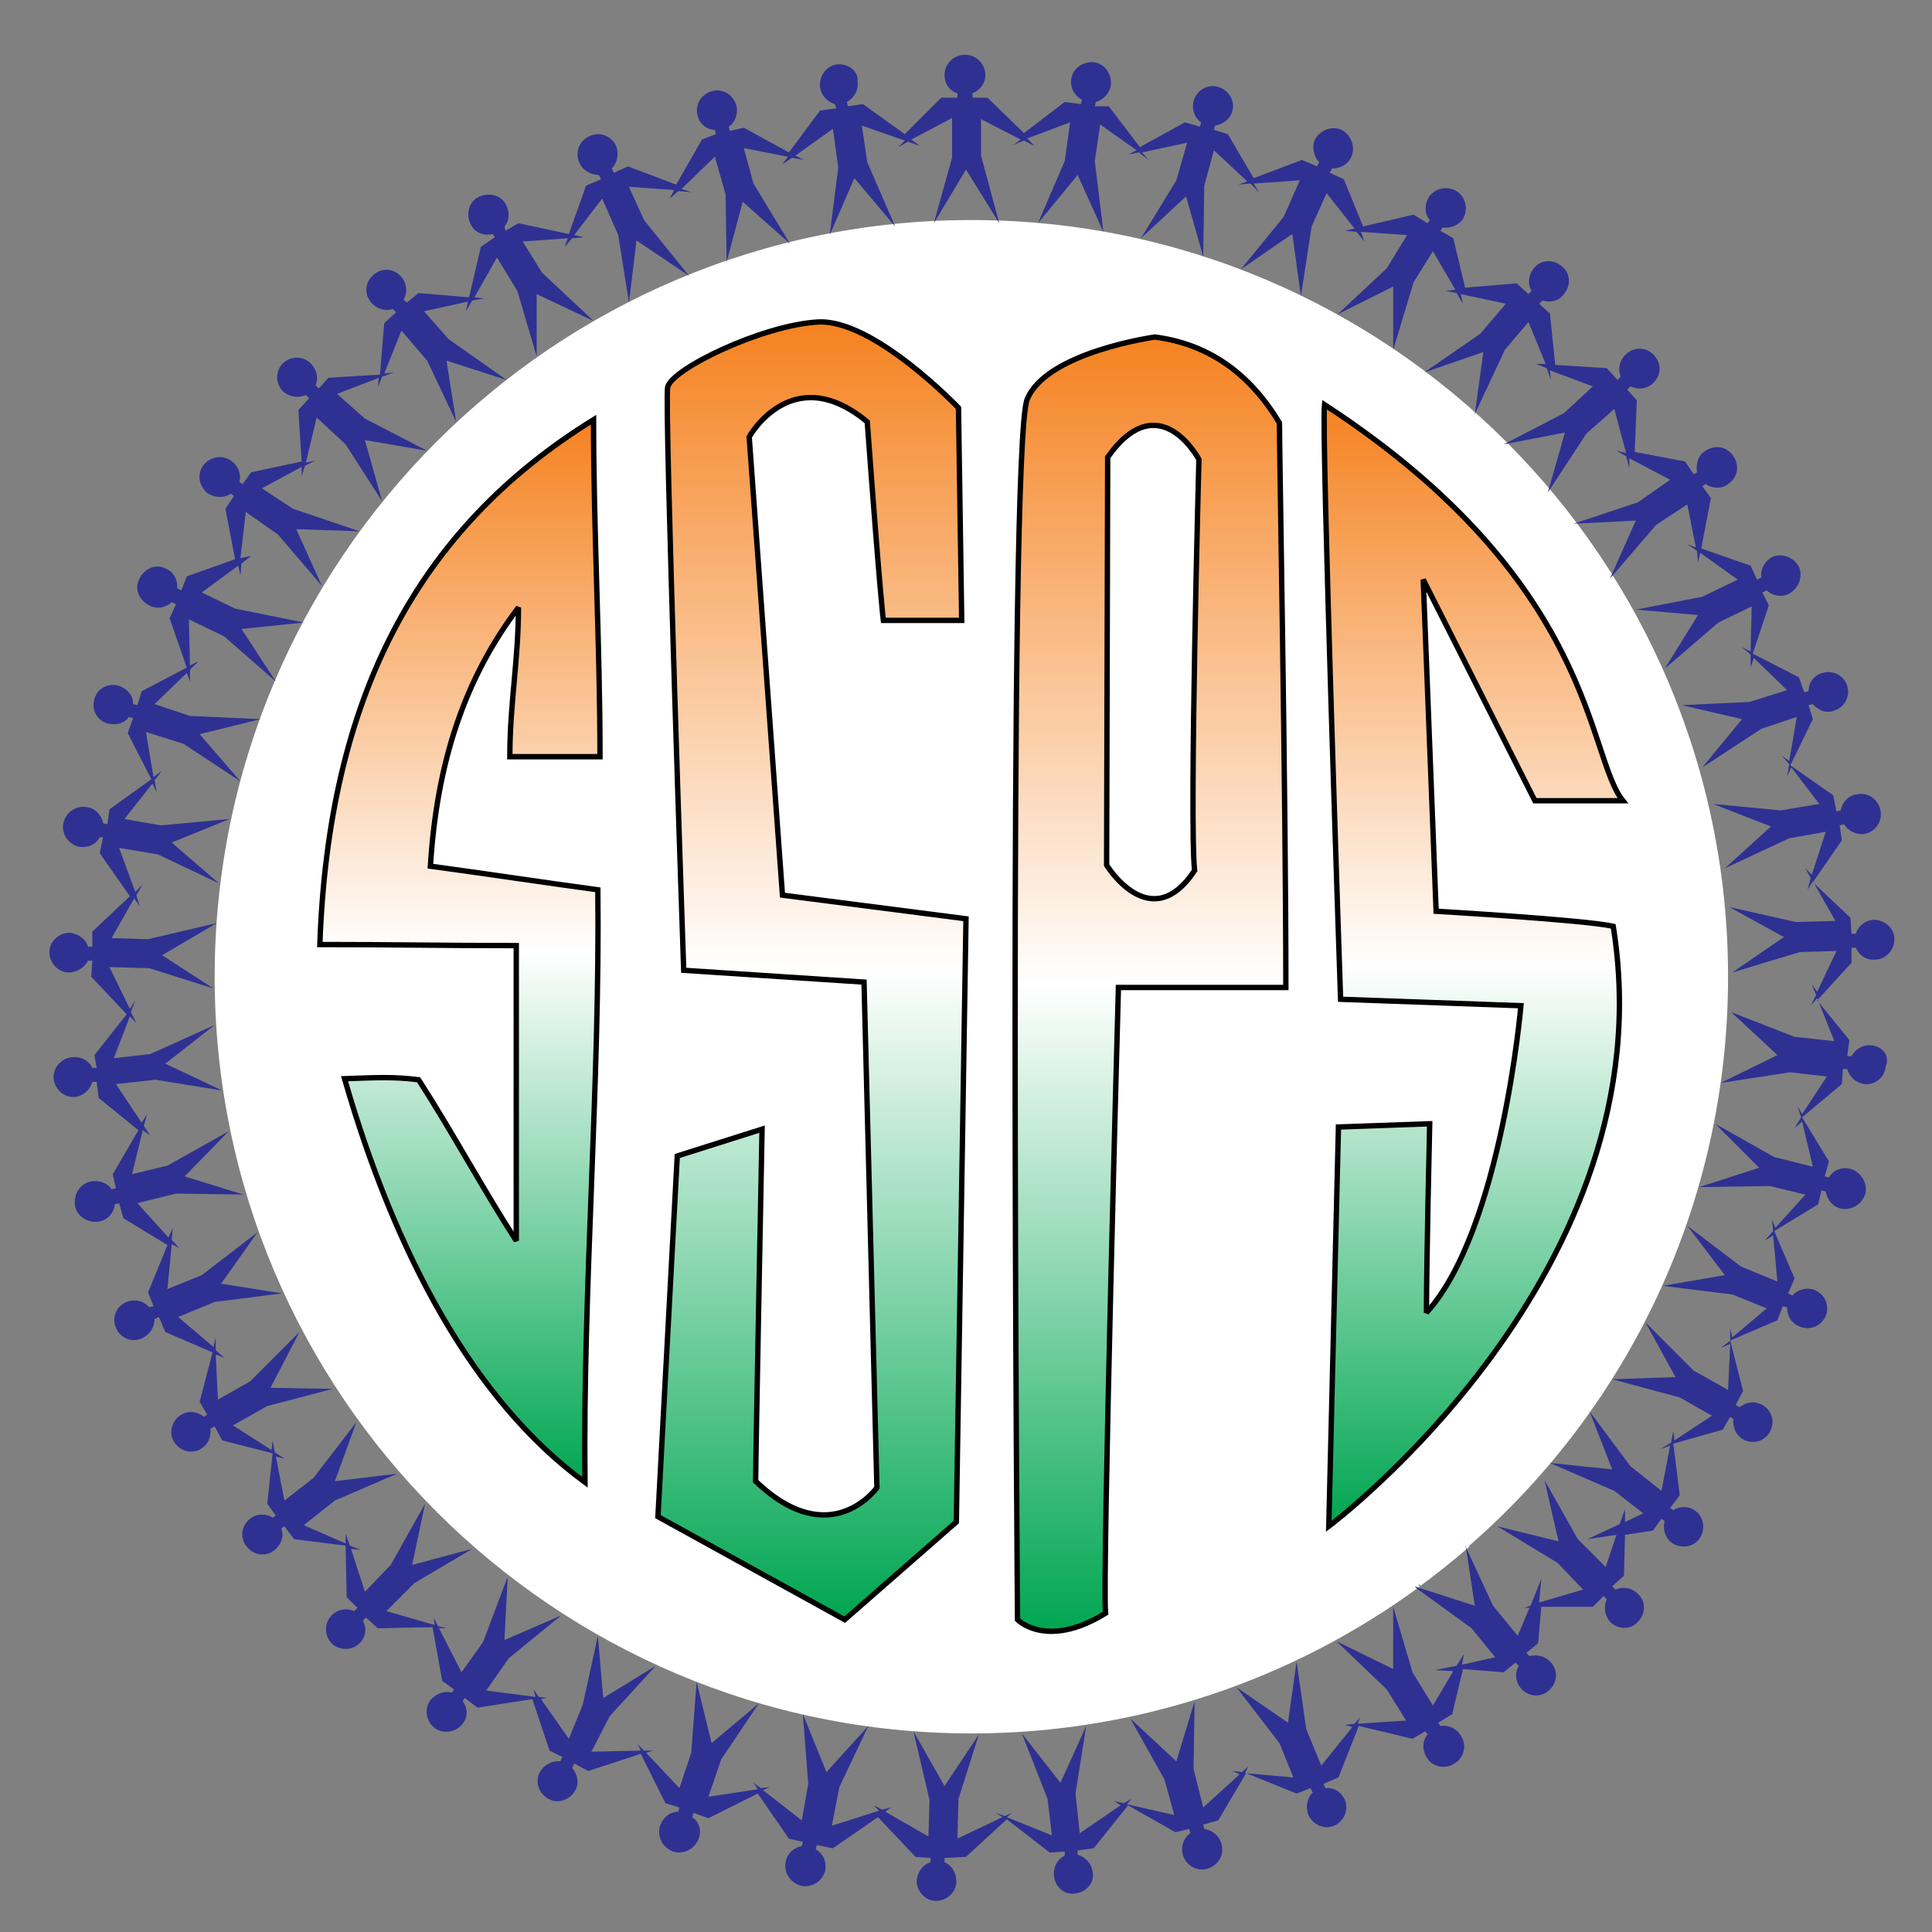
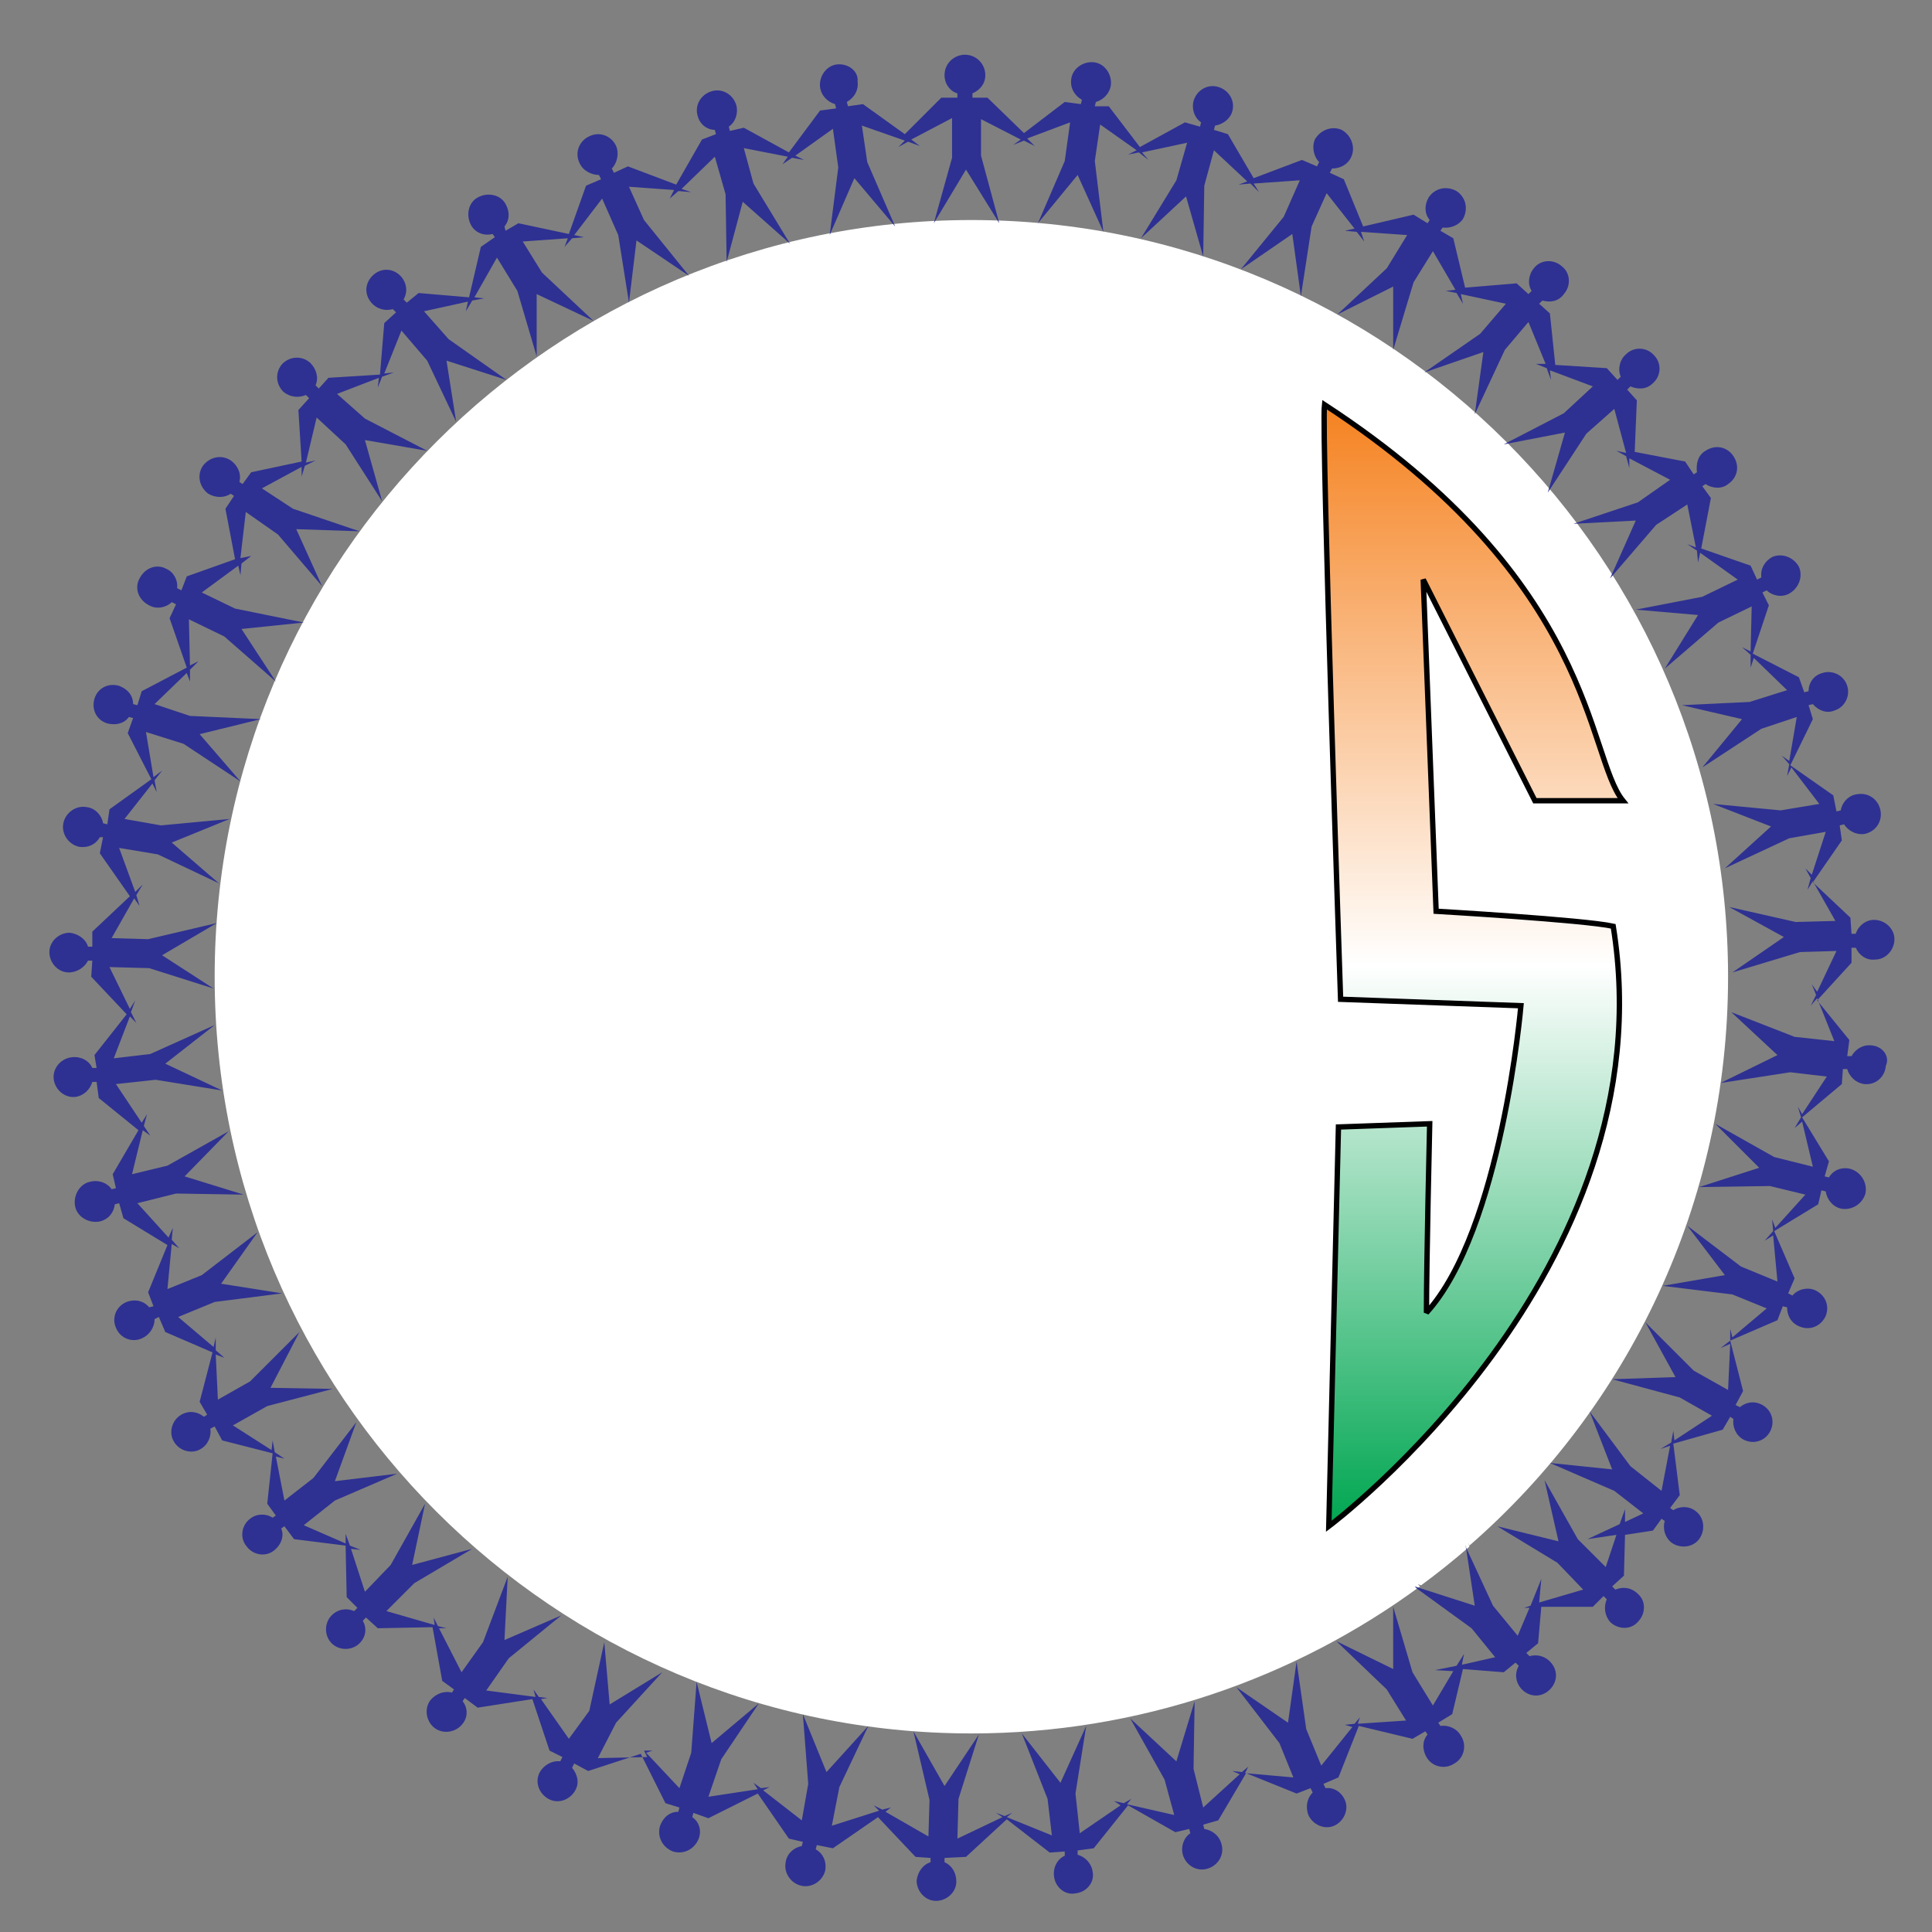
<svg xmlns="http://www.w3.org/2000/svg" version="1.1" id="Layer_1" x="0px" y="0px" viewBox="0 0 180 180" style="enable-background:new 0 0 180 180;" xml:space="preserve">
  <rect x="0" y="0" width="180" height="180" fill="#808080" stroke="none" />
  <style type="text/css">
	.st0{fill:none;}
	.st1{fill:#FFFFFF;}
	.st2{fill:#2E3192;}
	.st3{fill-rule:evenodd;clip-rule:evenodd;fill:url(#SVGID_1_);stroke:#000000;stroke-width:0.5;stroke-miterlimit:2.613;}
	.st4{fill-rule:evenodd;clip-rule:evenodd;fill:url(#SVGID_2_);stroke:#000000;stroke-width:0.5;stroke-miterlimit:2.613;}
	.st5{fill-rule:evenodd;clip-rule:evenodd;fill:url(#SVGID_3_);stroke:#000000;stroke-width:0.5;stroke-miterlimit:2.613;}
	.st6{fill-rule:evenodd;clip-rule:evenodd;fill:url(#SVGID_4_);stroke:#000000;stroke-width:0.5;stroke-miterlimit:2.613;}
</style>
  <g>
-     <path class="st0" d="M137.7,149.4l-0.8-5.3c-1.4,1.3-2.9,2.5-4.5,3.6L137.7,149.4z" />
-     <path class="st0" d="M170.5,97.5l-1.6-4l-0.6,0.7l0.5-1l-0.4-1l0.5,0.7l1.8-3.8l-3.4,0.1l-6.3,1.9l4.8-3.3l-5.1-2.8l6.2,1.4   l3.7-0.1l-2.1-3.7l-0.5,0.8l0.3-1.1l-0.5-0.9l0.6,0.6l1.3-4l-3.4,0.6l-6,2.8l4.3-3.9l-5.4-2.1l6.3,0.6l3.6-0.6l-2.6-3.4l-0.4,0.8   l0.2-1.1l-0.7-0.8l0.7,0.5l0.7-4.1l-3.3,1.1l-5.5,3.6l3.7-4.5l-5.6-1.3l6.3-0.3l3.5-1.1l-3.1-3l-0.3,0.9l0-1.2l-0.8-0.7l0.8,0.4   l0.1-4.2l-3.1,1.5l-5,4.3l3.1-5l-5.8-0.5l6.2-1.2l3.3-1.6l-3.5-2.5l-0.2,0.9l-0.1-1.1l-0.9-0.6L158,51l-0.5-4.2l-2.9,1.9l-4.3,5   l2.4-5.4l-5.8,0.3l6-2l3-2.1l-3.8-2l0,0.9l-0.3-1.1l-0.9-0.5l0.9,0.2l-1.1-4.1l-2.6,2.3l-3.6,5.5l1.6-5.6l-5.7,1.1l5.6-2.9l2.7-2.5   l-4-1.5l0.1,0.9l-0.4-1.1l-1-0.4l0.9,0l-1.6-3.9l-2.2,2.6l-2.8,6l0.8-5.8l-5.5,1.9l5.2-3.6l2.4-2.8l-4.2-0.9l0.2,0.9l-0.6-1l-1-0.2   l0.9-0.1l-2.1-3.6l-1.8,2.9l-1.9,6.3l0-5.9l-5.2,2.6l4.6-4.3l1.9-3.1l-4.3-0.3l0.3,0.9l-0.7-0.9l-1.1-0.1l0.9-0.2l-2.6-3.3   l-1.4,3.1l-1,6.5l-0.8-5.8l-4.8,3.3l4-4.9l1.5-3.4l-4.3,0.3l0.5,0.8l-0.8-0.8l-1.1,0.1l0.8-0.3l-3.1-2.9l-0.9,3.3l-0.1,6.6   l-1.6-5.6l-4.2,3.9l3.3-5.4l1-3.5l-4.2,0.9l0.6,0.7l-0.9-0.7l-1,0.2l0.8-0.4l-3.4-2.4L102,15l0.8,6.5l-2.4-5.3l-3.7,4.5l2.5-5.8   l0.5-3.6l-4,1.5l0.7,0.7l-1-0.5l-1,0.4l0.7-0.5l-3.7-1.9v3.4l1.7,6.3l-3.1-5l-3,5l1.7-6.1v-3.7l-3.8,2l0.8,0.6l-1.1-0.4l-0.9,0.5   l0.6-0.6l-4-1.4l0.5,3.4l2.6,6l-3.8-4.5l-2.3,5.3l0.8-6.3l-0.5-3.6l-3.5,2.5l0.8,0.4l-1.1-0.2l-0.9,0.6l0.5-0.7l-4.1-0.8l0.9,3.3   l3.4,5.6l-4.4-3.9l-1.5,5.6l-0.1-6.3l-1-3.5l-3.1,3l0.9,0.3l-1.2-0.1l-0.8,0.7l0.4-0.8l-4.2-0.3l1.4,3.1l4.1,5.1l-4.9-3.3l-0.7,5.8   l-1-6.3l-1.5-3.4l-2.6,3.4l0.9,0.2l-1.1,0.1L52.6,23l0.3-0.8l-4.2,0.3l1.8,2.9l4.8,4.5L50,27.4l0.1,5.8l-1.8-6.1L46.3,24l-2.1,3.7   l0.9,0.1L44,28l-0.5,0.9l0.2-0.9L39.5,29l2.2,2.6l5.4,3.8l-5.6-1.8l0.9,5.7l-2.7-5.7l-2.4-2.8l-1.6,4l0.9-0.1l-1.1,0.4l-0.4,1   l0.1-0.9l-3.9,1.5L34,39l5.9,3L34,41l1.7,5.5l-3.4-5.3l-2.7-2.5l-1,4.2l0.9-0.2l-1,0.5l-0.3,1l0-0.9l-3.7,2l2.9,1.9l6.2,2.1   l-5.9-0.2l2.4,5.3l-4.1-4.8l-3-2.1L22.4,52l0.9-0.3l-0.9,0.7l-0.1,1.1l-0.2-0.9l-3.4,2.5l3.1,1.5l6.4,1.3l-5.8,0.6l3.2,4.9   l-4.8-4.2l-3.3-1.6l0.1,4.3l0.8-0.4l-0.8,0.8l0,1.1l-0.3-0.8l-3,2.9l3.3,1.1l6.6,0.3l-5.7,1.4l3.8,4.4l-5.3-3.5l-3.5-1.1l0.7,4.2   l0.8-0.6l-0.7,0.9l0.2,1.1l-0.4-0.8l-2.6,3.3l3.4,0.6l6.5-0.6l-5.4,2.2l4.4,3.8l-5.7-2.7L11.1,79l1.3,4.1l0.7-0.7l-0.6,1l0.3,1   l-0.5-0.7l-2.1,3.7l3.4,0.1l6.4-1.5l-5.1,3l4.9,3.2l-6-1.9l-3.7-0.1l1.9,3.9l0.6-0.7l-0.4,1.1l0.5,1l-0.6-0.6l-1.5,3.9l3.4-0.4   l6.1-2.4l-4.6,3.6l5.3,2.5l-6.2-1l-3.7,0.4l2.4,3.6l0.5-0.8l-0.3,1.1l0.6,0.9l-0.7-0.5l-1,4.1l3.3-0.8l5.7-3.2l-4.1,4.2l5.5,1.7   l-6.3-0.1l-3.6,0.9l2.9,3.2l0.4-0.9l-0.1,1.1l0.7,0.8l-0.7-0.4l-0.4,4.2L19,119l5.2-4l-3.4,4.8l5.7,0.9l-6.3,0.8l-3.4,1.4l3.3,2.8   l0.2-0.9l0,1.2l0.8,0.7l-0.8-0.3l0.2,4.2l3-1.7l4.6-4.6l-2.7,5.2l5.8,0.1l-6.1,1.6l-3.2,1.8l3.6,2.3l0.1-0.9l0.2,1.1l0.9,0.6   l-0.8-0.2l0.8,4.1l2.7-2.1l4-5.2l-2,5.5l5.8-0.7l-5.8,2.5l-2.9,2.3l3.9,1.7l0-0.9l0.4,1.1l1,0.4l-0.9-0.1l1.3,4l2.4-2.5l3.2-5.7   l-1.2,5.7l5.6-1.5l-5.4,3.2l-2.6,2.6l4.5,1.3l-0.1-0.7l0.4,0.8l0.8,0.2l-0.7,0l2.1,4.1l2-2.8l2.3-6.1l-0.3,5.9l5.3-2.3l-4.9,4   l-2.1,3l4.6,0.6l-0.2-0.7l0.5,0.7l0.8,0.1l-0.6,0.1L53,162l1.6-3.1l1.4-6.4l0.5,5.8l4.9-3l-4.3,4.7l-1.7,3.3l4.6-0.1l-0.3-0.6   l0.6,0.6l0.8,0l-0.6,0.2l3.1,3.3l1.1-3.3l0.5-6.6l1.4,5.7l4.4-3.7l-3.5,5.2l-1.2,3.5l4.6-0.7l-0.4-0.6l0.7,0.5l0.8-0.1l-0.6,0.3   l3.6,2.8l0.6-3.4l-0.5-6.5l2.2,5.4l3.9-4.3l-2.7,5.7l-0.7,3.6l4.4-1.4l-0.5-0.5l0.8,0.4l0.8-0.2l-0.5,0.4l4,2.3l0.1-3.4l-1.5-6.4   l2.9,5.1l3.2-4.8l-1.9,6l-0.1,3.7l4.2-2l-0.6-0.4l0.8,0.3l0.7-0.3l-0.5,0.4l4.2,1.7l-0.4-3.4l-2.4-6.1l3.6,4.6l2.4-5.3l-1,6.3   l0.4,3.7l3.8-2.6l-0.6-0.4l0.9,0.2l0.7-0.4l-0.4,0.5l4.4,1l-0.9-3.3l-3.2-5.7l4.3,4l1.7-5.6l-0.1,6.3l0.9,3.6l3.4-3.1l-0.7-0.3   l0.9,0.1l0.6-0.5l-0.3,0.6l4.5,0.4l-1.3-3.2l-4-5.2l4.8,3.3l0.8-5.7l0.9,6.3l1.4,3.4l2.9-3.6l-0.7-0.2l0.9-0.1l0.5-0.6l-0.2,0.6   l4.5-0.3l-1.8-2.9l-4.7-4.5l5.3,2.6l0-5.8l1.8,6.1l1.9,3.1l1.9-3.2l-1.7-0.1l2-0.4l0.7-1.1l-0.2,1l3.1-0.7l-2.2-2.7l-5.1-3.7   c-11.7,8.6-26.1,13.7-41.8,13.7C51.6,161.5,20,129.9,20,91c0-38.9,31.6-70.5,70.5-70.5c38.9,0,70.5,31.6,70.5,70.5   c0,21.1-9.3,40.1-24,53l2.5,5.4l2.3,2.8l1.1-2.6l-0.5,0l0.6-0.2l1-2.5l-0.2,2.2l4.1-1.2l-2.4-2.5l-5.6-3.4l5.7,1.4l-1.3-5.7   l3.1,5.5l2.6,2.6l1-3l-2.7,0.4l3-1.4l0.5-1.4l0,1.2l1.7-0.8l-2.7-2.1l-6-2.6l5.8,0.6l-2.1-5.4l3.8,5.1l2.9,2.3l0.8-4.2l-0.9,0.3   l1-0.6l0.2-1.1l0.1,0.9l3.5-2.3l-3-1.7l-6.3-1.7l5.9-0.2l-2.8-5.1l4.5,4.5l3.2,1.8l0.2-4.3l-0.9,0.4l0.9-0.7l0-1.1l0.2,0.8l3.2-2.7   l-3.2-1.3l-6.5-0.8l5.8-1l-3.5-4.6l5,3.8l3.4,1.4l-0.4-4.3l-0.8,0.5l0.8-0.9l-0.1-1.1l0.3,0.8l2.8-3.1l-3.3-0.8l-6.6,0.1l5.6-1.8   l-4.1-4.1l5.5,3.1l3.6,0.9l-1-4.2l-0.7,0.6l0.6-1l-0.3-1l0.4,0.7l2.3-3.5l-3.4-0.4l-6.5,1l5.3-2.6l-4.6-3.5l5.9,2.3L170.5,97.5z" />
    <path class="st1" d="M161,91c0-38.9-31.6-70.5-70.5-70.5C51.6,20.5,20,52.1,20,91c0,38.9,31.6,70.5,70.5,70.5   c15.6,0,30.1-5.1,41.8-13.7l-0.2-0.2l0.3,0.1c1.5-1.1,3-2.3,4.5-3.6l-0.1-0.4l0.1,0.3C151.7,131.1,161,112.1,161,91z" />
-     <path class="st2" d="M174.4,97.4c-0.8-0.1-1.5,0.3-1.9,1l-0.4,0l0.2-1.5l-3-3.7l3.2-3.5l0-1.4l0.4,0c0.3,0.7,1,1.2,1.8,1.1   c1,0,1.8-0.9,1.8-1.9c0-1-0.9-1.8-1.9-1.8c-0.8,0-1.5,0.6-1.7,1.3l-0.4,0l-0.1-1.5l-3.5-3.3l2.7-3.9l-0.2-1.4l0.4-0.1   c0.4,0.6,1.1,1,1.9,0.9c1-0.2,1.7-1.1,1.5-2.2c-0.2-1-1.1-1.7-2.2-1.5c-0.8,0.1-1.4,0.8-1.5,1.5l-0.4,0.1l-0.3-1.5l-4-2.8l2.1-4.3   l-0.4-1.3l0.4-0.1c0.5,0.6,1.3,0.9,2,0.6c1-0.3,1.5-1.4,1.2-2.3c-0.3-1-1.4-1.5-2.3-1.2c-0.8,0.2-1.3,0.9-1.3,1.7l-0.4,0.1   l-0.5-1.4l-4.3-2.2l1.5-4.5l-0.6-1.2l0.4-0.2c0.5,0.5,1.4,0.7,2.1,0.3c0.9-0.5,1.3-1.6,0.9-2.5c-0.5-0.9-1.6-1.3-2.5-0.9   c-0.7,0.4-1.1,1.1-1,1.9l-0.4,0.2l-0.6-1.3l-4.6-1.6l0.9-4.7l-0.8-1.1l0.3-0.2c0.6,0.4,1.5,0.5,2.1,0c0.9-0.6,1.1-1.7,0.5-2.6   c-0.6-0.9-1.7-1.1-2.6-0.5c-0.7,0.4-0.9,1.2-0.8,2l-0.3,0.2l-0.8-1.2l-4.7-0.9l0.2-4.8l-0.9-1l0.3-0.3c0.7,0.3,1.5,0.3,2.1-0.3   c0.8-0.7,0.8-1.9,0.1-2.6c-0.7-0.8-1.9-0.8-2.6-0.1c-0.6,0.5-0.8,1.4-0.5,2.1l-0.3,0.3l-1-1.1l-4.8-0.3l-0.5-4.8l-1-0.9l0.3-0.3   c0.7,0.2,1.5,0.1,2-0.6c0.7-0.8,0.6-2-0.2-2.6c-0.8-0.7-2-0.6-2.6,0.2c-0.5,0.6-0.6,1.5-0.2,2.1l-0.3,0.3l-1.1-1l-4.8,0.4l-1.1-4.6   l-1.2-0.7l0.2-0.3c0.7,0.1,1.5-0.2,1.9-0.8c0.5-0.9,0.3-2-0.6-2.6c-0.9-0.5-2-0.3-2.6,0.6c-0.4,0.7-0.4,1.5,0.1,2.1l-0.2,0.3   l-1.3-0.8l-4.7,1.1l-1.8-4.4l-1.3-0.6l0.2-0.4c0.8,0,1.5-0.4,1.8-1.1c0.4-0.9,0-2-0.9-2.5c-0.9-0.4-2,0-2.5,0.9   c-0.3,0.7-0.1,1.6,0.4,2.1l-0.2,0.4l-1.4-0.6l-4.5,1.7l-2.4-4.1l-1.3-0.4l0.1-0.4c0.7-0.1,1.4-0.6,1.6-1.3c0.3-1-0.3-2-1.3-2.3   c-1-0.3-2,0.3-2.3,1.3c-0.2,0.8,0.1,1.6,0.7,2l-0.1,0.4l-1.4-0.4l-4.2,2.3l-2.9-3.8L102,9.9l0.1-0.4c0.7-0.2,1.3-0.8,1.4-1.6   c0.1-1-0.6-2-1.6-2.1c-1-0.1-2,0.6-2.1,1.6c-0.1,0.8,0.3,1.5,1,1.9l-0.1,0.4l-1.5-0.2l-3.8,2.9L92,9.1l-1.4,0V8.7   c0.7-0.3,1.2-0.9,1.2-1.7c0-1-0.8-1.9-1.9-1.9c-1,0-1.9,0.8-1.9,1.9c0,0.8,0.5,1.5,1.2,1.7v0.4h-1.5l-3.4,3.4l-3.9-2.8l-1.4,0.2   l-0.1-0.4c0.7-0.4,1.1-1.1,1-1.9C80,6.6,79,5.9,78,6c-1,0.1-1.7,1.1-1.6,2.1c0.1,0.8,0.7,1.4,1.4,1.6l0.1,0.4l-1.5,0.2l-2.9,3.9   l-4.2-2.3L68,12.2l-0.1-0.4c0.6-0.4,0.9-1.2,0.7-2c-0.3-1-1.3-1.6-2.3-1.3c-1,0.3-1.6,1.3-1.3,2.3c0.2,0.8,0.9,1.3,1.6,1.3l0.1,0.4   L65.4,13L63,17.2l-4.5-1.7l-1.3,0.6l-0.2-0.4c0.5-0.5,0.7-1.4,0.4-2.1c-0.4-0.9-1.5-1.4-2.5-0.9c-0.9,0.4-1.4,1.5-0.9,2.5   c0.3,0.7,1.1,1.1,1.8,1.1l0.2,0.4l-1.4,0.6L53,21.8l-4.7-1l-1.2,0.7L47,21.1c0.5-0.6,0.5-1.4,0.1-2.1c-0.5-0.9-1.7-1.1-2.6-0.6   c-0.9,0.5-1.1,1.7-0.6,2.6c0.4,0.7,1.2,1,2,0.8l0.2,0.3L44.8,23l-1.1,4.7L39,27.3l-1.1,0.9l-0.3-0.3c0.4-0.7,0.3-1.5-0.2-2.1   c-0.7-0.8-1.8-0.9-2.6-0.2c-0.8,0.7-0.9,1.8-0.2,2.6c0.5,0.6,1.3,0.8,2,0.6l0.3,0.3l-1.1,1l-0.4,4.8l-4.8,0.3l-0.9,1l-0.3-0.3   c0.3-0.7,0.1-1.5-0.5-2.1c-0.8-0.7-1.9-0.6-2.6,0.1c-0.7,0.8-0.6,1.9,0.1,2.6c0.6,0.5,1.4,0.6,2.1,0.3l0.3,0.3l-1,1.1l0.3,4.8   l-4.7,1l-0.8,1.1l-0.3-0.2c0.2-0.7-0.1-1.5-0.8-2c-0.9-0.6-2-0.3-2.6,0.5c-0.6,0.9-0.3,2,0.5,2.6c0.7,0.4,1.5,0.4,2.1,0l0.3,0.2   l-0.8,1.2l0.9,4.7l-4.5,1.6L16.9,55l-0.4-0.2c0.1-0.7-0.3-1.5-1-1.8c-0.9-0.5-2-0.1-2.5,0.9c-0.5,0.9-0.1,2,0.9,2.5   c0.7,0.4,1.6,0.2,2.1-0.3l0.4,0.2l-0.6,1.3l1.6,4.6l-4.2,2.2l-0.4,1.3l-0.4-0.1c0-0.8-0.5-1.4-1.3-1.7c-1-0.3-2,0.2-2.3,1.2   c-0.3,1,0.2,2,1.2,2.3c0.8,0.2,1.6,0,2-0.6l0.4,0.1l-0.5,1.4l2.2,4.3l-3.9,2.8l-0.2,1.4l-0.4-0.1c-0.1-0.7-0.7-1.4-1.5-1.5   c-1-0.2-2,0.5-2.2,1.5c-0.2,1,0.5,2,1.5,2.2c0.8,0.1,1.5-0.2,1.9-0.9L9.6,78l-0.3,1.5l2.8,4l-3.5,3.3l0,1.4l-0.4,0   c-0.2-0.7-0.9-1.2-1.7-1.3c-1,0-1.9,0.8-1.9,1.8c0,1,0.8,1.9,1.8,1.9c0.8,0,1.5-0.5,1.8-1.1l0.4,0l-0.1,1.5l3.3,3.5l-3,3.8L9,99.5   l-0.4,0c-0.3-0.7-1.1-1.1-1.9-1c-1,0.1-1.8,1-1.7,2c0.1,1,1,1.8,2,1.7c0.8-0.1,1.4-0.7,1.6-1.4l0.4,0l0.2,1.5l3.7,3l-2.4,4.1   l0.3,1.3l-0.4,0.1c-0.4-0.6-1.2-0.9-2-0.7c-1,0.2-1.6,1.3-1.4,2.3c0.2,1,1.3,1.6,2.3,1.4c0.8-0.2,1.3-0.8,1.4-1.6l0.4-0.1l0.4,1.4   l4.1,2.5l-1.8,4.4l0.5,1.3l-0.4,0.1c-0.5-0.6-1.3-0.8-2.1-0.5c-1,0.4-1.4,1.5-1,2.4c0.4,1,1.5,1.4,2.4,1c0.7-0.3,1.2-1,1.2-1.8   l0.4-0.2l0.6,1.4l4.4,1.9l-1.2,4.6l0.7,1.2l-0.3,0.2c-0.6-0.5-1.4-0.6-2.1-0.2c-0.9,0.5-1.2,1.7-0.7,2.5c0.5,0.9,1.7,1.2,2.5,0.7   c0.7-0.4,1-1.2,0.9-1.9l0.4-0.2l0.7,1.3l4.7,1.2l-0.5,4.7l0.8,1.1l-0.3,0.2c-0.6-0.4-1.5-0.4-2.1,0.1c-0.8,0.6-1,1.8-0.3,2.6   c0.6,0.8,1.8,1,2.6,0.3c0.6-0.5,0.9-1.3,0.6-2l0.3-0.2l0.9,1.2l4.8,0.6l0.1,4.8l1,1l-0.3,0.3c-0.7-0.3-1.5-0.2-2.1,0.4   c-0.7,0.7-0.7,1.9,0,2.6c0.7,0.7,1.9,0.7,2.6,0c0.6-0.6,0.7-1.4,0.3-2.1l0.3-0.3l1.1,1l5.1-0.1l0.9,5l1.1,0.8l-0.2,0.3   c-0.7-0.2-1.5,0.1-2,0.7c-0.6,0.8-0.4,2,0.4,2.6c0.8,0.6,2,0.4,2.6-0.4c0.5-0.6,0.5-1.5,0-2.1l0.2-0.3l1.2,0.9l5.1-0.8l1.6,4.8   l1.2,0.6l-0.2,0.4c-0.7-0.1-1.5,0.3-1.9,1c-0.5,0.9-0.1,2,0.8,2.5c0.9,0.5,2,0.1,2.5-0.8c0.4-0.7,0.2-1.5-0.3-2.1l0.2-0.4l1.3,0.7   l4.9-1.6l2.3,4.6l1.3,0.4l-0.1,0.4c-0.8,0-1.4,0.5-1.7,1.3c-0.3,1,0.2,2,1.2,2.4c1,0.3,2-0.2,2.4-1.2c0.3-0.8,0-1.6-0.6-2l0.1-0.4   l1.4,0.5l4.6-2.3l2.9,4.2l1.3,0.3l-0.1,0.4c-0.7,0.1-1.4,0.7-1.5,1.5c-0.2,1,0.5,2,1.5,2.2c1,0.2,2-0.5,2.2-1.5   c0.1-0.8-0.2-1.5-0.9-1.9l0.1-0.4l1.5,0.3l4.2-2.9l3.5,3.7l1.4,0.1l0,0.4c-0.7,0.2-1.2,0.9-1.3,1.7c0,1,0.8,1.9,1.8,1.9   c1,0,1.9-0.8,1.9-1.8c0-0.8-0.4-1.5-1.1-1.8l0-0.4L90,173l3.8-3.5l4,3.1l1.4-0.1l0,0.4c-0.7,0.3-1.1,1.1-1,1.9c0.1,1,1,1.8,2,1.6   c1-0.1,1.8-1,1.6-2c-0.1-0.8-0.7-1.4-1.4-1.6l0-0.4l1.5-0.2l3.2-4l4.4,2.5l1.3-0.3l0.1,0.4c-0.6,0.4-0.9,1.2-0.7,2   c0.3,1,1.3,1.6,2.3,1.3c1-0.3,1.6-1.3,1.3-2.3c-0.2-0.8-0.9-1.3-1.6-1.4l-0.1-0.4l1.4-0.4l2.6-4.4l4.7,1.9l1.3-0.5l0.2,0.4   c-0.5,0.5-0.7,1.3-0.4,2.1c0.4,0.9,1.5,1.4,2.4,1c0.9-0.4,1.4-1.5,1-2.4c-0.3-0.7-1-1.2-1.8-1.1l-0.2-0.4l1.4-0.6l1.9-4.8l5,1.2   l1.2-0.7l0.2,0.3c-0.5,0.6-0.5,1.4-0.1,2.1c0.5,0.9,1.7,1.2,2.6,0.6c0.9-0.5,1.2-1.7,0.6-2.6c-0.4-0.7-1.2-1-1.9-0.9l-0.2-0.3   l1.3-0.8l1-4.2l3.8,0.3l1.1-0.9l0.3,0.3c-0.4,0.7-0.3,1.5,0.2,2.1c0.7,0.8,1.8,0.9,2.6,0.2c0.8-0.7,0.9-1.8,0.2-2.6   c-0.5-0.6-1.3-0.8-2-0.6l-0.3-0.3l1.1-0.9l0.3-3.4l4.8,0l1-1l0.3,0.3c-0.3,0.7-0.2,1.5,0.3,2.1c0.7,0.7,1.9,0.8,2.6,0   c0.7-0.7,0.8-1.9,0-2.6c-0.6-0.6-1.4-0.7-2.1-0.4l-0.3-0.3l1.1-1l0.1-3.8l2.6-0.4l0.8-1.1l0.3,0.2c-0.2,0.7,0,1.5,0.6,2   c0.8,0.6,2,0.5,2.6-0.3c0.6-0.8,0.5-2-0.3-2.6c-0.6-0.5-1.5-0.5-2.1-0.1l-0.3-0.2l0.9-1.2l-0.6-4.8l4.6-1.3l0.7-1.2l0.3,0.2   c-0.1,0.7,0.2,1.5,0.9,1.9c0.9,0.5,2,0.2,2.5-0.7c0.5-0.9,0.2-2-0.7-2.5c-0.7-0.4-1.5-0.3-2.1,0.2l-0.4-0.2l0.7-1.3l-1.2-4.7   l4.4-1.9l0.5-1.3l0.4,0.1c0,0.8,0.4,1.5,1.2,1.8c1,0.4,2-0.1,2.4-1c0.4-1-0.1-2-1-2.4c-0.7-0.3-1.6-0.1-2.1,0.5l-0.4-0.2l0.6-1.4   l-1.9-4.4l4.1-2.5l0.3-1.3l0.4,0.1c0.1,0.7,0.6,1.4,1.4,1.6c1,0.2,2-0.4,2.3-1.4c0.2-1-0.4-2-1.4-2.3c-0.8-0.2-1.6,0.1-2,0.8   l-0.4-0.1l0.4-1.4l-2.5-4.1l3.7-3.1l0.1-1.4l0.4,0c0.2,0.7,0.8,1.3,1.6,1.4c1,0.1,1.9-0.6,2-1.7C176.1,98.4,175.4,97.5,174.4,97.4z    M165.6,98.3l-5.3,2.6l6.5-1l3.4,0.4l-2.3,3.5l-0.4-0.7l0.3,1l-0.6,1l0.7-0.6l1,4.2l-3.6-0.9l-5.5-3.1l4.1,4.1l-5.6,1.8l6.6-0.1   l3.3,0.8l-2.8,3.1l-0.3-0.8l0.1,1.1l-0.8,0.9l0.8-0.5l0.4,4.3l-3.4-1.4l-5-3.8l3.5,4.6l-5.8,1l6.5,0.8l3.2,1.3l-3.2,2.7l-0.2-0.8   l0,1.1l-0.9,0.7l0.9-0.4l-0.2,4.3l-3.2-1.8l-4.5-4.5l2.8,5.1l-5.9,0.2l6.3,1.7l3,1.7l-3.5,2.3l-0.1-0.9l-0.2,1.1l-1,0.6l0.9-0.3   l-0.8,4.2l-2.9-2.3l-3.8-5.1l2.1,5.4l-5.8-0.6l6,2.6l2.7,2.1l-1.7,0.8l0-1.2l-0.5,1.4l-3,1.4l2.7-0.4l-1,3l-2.6-2.6l-3.1-5.5   l1.3,5.7l-5.7-1.4l5.6,3.4l2.4,2.5l-4.1,1.2l0.2-2.2l-1,2.5l-0.6,0.2l0.5,0l-1.1,2.6l-2.3-2.8l-2.5-5.4l-0.1-0.3l0.1,0.4l0.8,5.3   l-5.3-1.7l-0.3-0.1l0.2,0.2l5.1,3.7l2.2,2.7l-3.1,0.7l0.2-1l-0.7,1.1l-2,0.4l1.7,0.1l-1.9,3.2l-1.9-3.1l-1.8-6.1l0,5.8l-5.3-2.6   l4.7,4.5l1.8,2.9l-4.5,0.3l0.2-0.6l-0.5,0.6l-0.9,0.1l0.7,0.2l-2.9,3.6l-1.4-3.4l-0.9-6.3l-0.8,5.7l-4.8-3.3l4,5.2l1.3,3.2   l-4.5-0.4l0.3-0.6l-0.6,0.5l-0.9-0.1l0.7,0.3l-3.4,3.1l-0.9-3.6l0.1-6.3l-1.7,5.6l-4.3-4l3.2,5.7l0.9,3.3l-4.4-1l0.4-0.5l-0.7,0.4   l-0.9-0.2l0.6,0.4l-3.8,2.6l-0.4-3.7l1-6.3l-2.4,5.3l-3.6-4.6l2.4,6.1l0.4,3.4l-4.2-1.7l0.5-0.4l-0.7,0.3l-0.8-0.3l0.6,0.4l-4.2,2   l0.1-3.7l1.9-6l-3.2,4.8l-2.9-5.1l1.5,6.4l-0.1,3.4l-4-2.3l0.5-0.4l-0.8,0.2l-0.8-0.4l0.5,0.5l-4.4,1.4l0.7-3.6l2.7-5.7l-3.9,4.3   l-2.2-5.4l0.5,6.5l-0.6,3.4l-3.6-2.8l0.6-0.3l-0.8,0.1l-0.7-0.5l0.4,0.6l-4.6,0.7l1.2-3.5l3.5-5.2l-4.4,3.7l-1.4-5.7l-0.5,6.6   l-1.1,3.3l-3.1-3.3l0.6-0.2l-0.8,0l-0.6-0.6l0.3,0.6l-4.6,0.1l1.7-3.3l4.3-4.7l-4.9,3l-0.5-5.8l-1.4,6.4L53,162l-2.6-3.7l0.6-0.1   l-0.8-0.1l-0.5-0.7l0.2,0.7l-4.6-0.6l2.1-3l4.9-4l-5.3,2.3l0.3-5.9l-2.3,6.1l-2,2.8l-2.1-4.1l0.7,0l-0.8-0.2l-0.4-0.8l0.1,0.7   l-4.5-1.3l2.6-2.6l5.4-3.2l-5.6,1.5l1.2-5.7l-3.2,5.7l-2.4,2.5l-1.3-4l0.9,0.1l-1-0.4l-0.4-1.1l0,0.9l-3.9-1.7l2.9-2.3l5.8-2.5   l-5.8,0.7l2-5.5l-4,5.2l-2.7,2.1l-0.8-4.1l0.8,0.2l-0.9-0.6l-0.2-1.1l-0.1,0.9l-3.6-2.3l3.2-1.8l6.1-1.6l-5.8-0.1l2.7-5.2l-4.6,4.6   l-3,1.7l-0.2-4.2l0.8,0.3l-0.8-0.7l0-1.2l-0.2,0.9l-3.3-2.8l3.4-1.4l6.3-0.8l-5.7-0.9l3.4-4.8l-5.2,4l-3.2,1.3l0.4-4.2l0.7,0.4   l-0.7-0.8l0.1-1.1l-0.4,0.9l-2.9-3.2l3.6-0.9l6.3,0.1l-5.5-1.7l4.1-4.2l-5.7,3.2l-3.3,0.8l1-4.1l0.7,0.5l-0.6-0.9l0.3-1.1l-0.5,0.8   l-2.4-3.6l3.7-0.4l6.2,1l-5.3-2.5l4.6-3.6L14,98.2l-3.4,0.4l1.5-3.9l0.6,0.6l-0.5-1l0.4-1.1L12.1,94l-1.9-3.9l3.7,0.1l6,1.9   L15.1,89l5.1-3l-6.4,1.5l-3.4-0.1l2.1-3.7l0.5,0.7l-0.3-1l0.6-1l-0.7,0.7L11.1,79l3.6,0.6l5.7,2.7l-4.4-3.8l5.4-2.2L15,76.9   l-3.4-0.6l2.6-3.3l0.4,0.8l-0.2-1.1l0.7-0.9l-0.8,0.6l-0.7-4.2l3.5,1.1l5.3,3.5l-3.8-4.4l5.7-1.4l-6.6-0.3l-3.3-1.1l3-2.9l0.3,0.8   l0-1.1l0.8-0.8l-0.8,0.4l-0.1-4.3l3.3,1.6l4.8,4.2l-3.2-4.9l5.8-0.6l-6.4-1.3l-3.1-1.5l3.4-2.5l0.2,0.9l0.1-1.1l0.9-0.7L22.4,52   l0.5-4.3l3,2.1l4.1,4.8l-2.4-5.3l5.9,0.2l-6.2-2.1l-2.9-1.9l3.7-2l0,0.9l0.3-1l1-0.5l-0.9,0.2l1-4.2l2.7,2.5l3.4,5.3L34,41l5.8,1   L34,39l-2.6-2.3l3.9-1.5l-0.1,0.9l0.4-1l1.1-0.4l-0.9,0.1l1.6-4l2.4,2.8l2.7,5.7l-0.9-5.7l5.6,1.8l-5.4-3.8L39.5,29l4.1-0.9   l-0.2,0.9L44,28l1.1-0.2l-0.9-0.1l2.1-3.7l1.9,3.1l1.8,6.1L50,27.4l5.3,2.5l-4.8-4.5l-1.8-2.9l4.2-0.3L52.6,23l0.7-0.8l1.1-0.1   l-0.9-0.2l2.6-3.4l1.5,3.4l1,6.3l0.7-5.8l4.9,3.3L60,20.5l-1.4-3.1l4.2,0.3l-0.4,0.8l0.8-0.7l1.2,0.1l-0.9-0.3l3.1-3l1,3.5l0.1,6.3   l1.5-5.6l4.4,3.9l-3.4-5.6l-0.9-3.3l4.1,0.8l-0.5,0.7l0.9-0.6l1.1,0.2l-0.8-0.4l3.5-2.5l0.5,3.6l-0.8,6.3l2.3-5.3l3.8,4.5l-2.6-6   l-0.5-3.4l4,1.4l-0.6,0.6l0.9-0.5l1.1,0.4l-0.8-0.6l3.8-2v3.7l-1.7,6.1l3-5l3.1,5l-1.7-6.3v-3.4l3.7,1.9l-0.7,0.5l1-0.4l1,0.5   l-0.7-0.7l4-1.5l-0.5,3.6l-2.5,5.8l3.7-4.5l2.4,5.3L102,15l0.5-3.4l3.4,2.4l-0.8,0.4l1-0.2l0.9,0.7l-0.6-0.7l4.2-0.9l-1,3.5   l-3.3,5.4l4.2-3.9l1.6,5.6l0.1-6.6l0.9-3.3l3.1,2.9l-0.8,0.3l1.1-0.1l0.8,0.8l-0.5-0.8l4.3-0.3l-1.5,3.4l-4,4.9l4.8-3.3l0.8,5.8   l1-6.5l1.4-3.1l2.6,3.3l-0.9,0.2l1.1,0.1l0.7,0.9l-0.3-0.9l4.3,0.3l-1.9,3.1l-4.6,4.3l5.2-2.6l0,5.9l1.9-6.3l1.8-2.9l2.1,3.6   l-0.9,0.1l1,0.2l0.6,1l-0.2-0.9l4.2,0.9l-2.4,2.8l-5.2,3.6l5.5-1.9l-0.8,5.8l2.8-6l2.2-2.6l1.6,3.9l-0.9,0l1,0.4l0.4,1.1l-0.1-0.9   l4,1.5l-2.7,2.5l-5.6,2.9l5.7-1.1l-1.6,5.6l3.6-5.5l2.6-2.3l1.1,4.1l-0.9-0.2l0.9,0.5l0.3,1.1l0-0.9l3.8,2l-3,2.1l-6,2l5.8-0.3   l-2.4,5.4l4.3-5l2.9-1.9L158,51l-0.8-0.3l0.9,0.6l0.1,1.1l0.2-0.9l3.5,2.5l-3.3,1.6l-6.2,1.2l5.8,0.5l-3.1,5l5-4.3l3.1-1.5   l-0.1,4.2l-0.8-0.4l0.8,0.7l0,1.2l0.3-0.9l3.1,3l-3.5,1.1l-6.3,0.3l5.6,1.3l-3.7,4.5l5.5-3.6l3.3-1.1l-0.7,4.1l-0.7-0.5l0.7,0.8   l-0.2,1.1l0.4-0.8l2.6,3.4l-3.6,0.6l-6.3-0.6l5.4,2.1l-4.3,3.9l6-2.8l3.4-0.6l-1.3,4l-0.6-0.6l0.5,0.9l-0.3,1.1l0.5-0.8l2.1,3.7   l-3.7,0.1l-6.2-1.4l5.1,2.8l-4.8,3.3l6.3-1.9l3.4-0.1l-1.8,3.8l-0.5-0.7l0.4,1l-0.5,1l0.6-0.7l1.6,4l-3.7-0.4l-5.9-2.3L165.6,98.3z   ">
+     <path class="st2" d="M174.4,97.4c-0.8-0.1-1.5,0.3-1.9,1l-0.4,0l0.2-1.5l-3-3.7l3.2-3.5l0-1.4l0.4,0c0.3,0.7,1,1.2,1.8,1.1   c1,0,1.8-0.9,1.8-1.9c0-1-0.9-1.8-1.9-1.8c-0.8,0-1.5,0.6-1.7,1.3l-0.4,0l-0.1-1.5l-3.5-3.3l2.7-3.9l-0.2-1.4l0.4-0.1   c0.4,0.6,1.1,1,1.9,0.9c1-0.2,1.7-1.1,1.5-2.2c-0.2-1-1.1-1.7-2.2-1.5c-0.8,0.1-1.4,0.8-1.5,1.5l-0.4,0.1l-0.3-1.5l-4-2.8l2.1-4.3   l-0.4-1.3l0.4-0.1c0.5,0.6,1.3,0.9,2,0.6c1-0.3,1.5-1.4,1.2-2.3c-0.3-1-1.4-1.5-2.3-1.2c-0.8,0.2-1.3,0.9-1.3,1.7l-0.4,0.1   l-0.5-1.4l-4.3-2.2l1.5-4.5l-0.6-1.2l0.4-0.2c0.5,0.5,1.4,0.7,2.1,0.3c0.9-0.5,1.3-1.6,0.9-2.5c-0.5-0.9-1.6-1.3-2.5-0.9   c-0.7,0.4-1.1,1.1-1,1.9l-0.4,0.2l-0.6-1.3l-4.6-1.6l0.9-4.7l-0.8-1.1l0.3-0.2c0.6,0.4,1.5,0.5,2.1,0c0.9-0.6,1.1-1.7,0.5-2.6   c-0.6-0.9-1.7-1.1-2.6-0.5c-0.7,0.4-0.9,1.2-0.8,2l-0.3,0.2l-0.8-1.2l-4.7-0.9l0.2-4.8l-0.9-1l0.3-0.3c0.7,0.3,1.5,0.3,2.1-0.3   c0.8-0.7,0.8-1.9,0.1-2.6c-0.7-0.8-1.9-0.8-2.6-0.1c-0.6,0.5-0.8,1.4-0.5,2.1l-0.3,0.3l-1-1.1l-4.8-0.3l-0.5-4.8l-1-0.9l0.3-0.3   c0.7,0.2,1.5,0.1,2-0.6c0.7-0.8,0.6-2-0.2-2.6c-0.8-0.7-2-0.6-2.6,0.2c-0.5,0.6-0.6,1.5-0.2,2.1l-0.3,0.3l-1.1-1l-4.8,0.4l-1.1-4.6   l-1.2-0.7l0.2-0.3c0.7,0.1,1.5-0.2,1.9-0.8c0.5-0.9,0.3-2-0.6-2.6c-0.9-0.5-2-0.3-2.6,0.6c-0.4,0.7-0.4,1.5,0.1,2.1l-0.2,0.3   l-1.3-0.8l-4.7,1.1l-1.8-4.4l-1.3-0.6l0.2-0.4c0.8,0,1.5-0.4,1.8-1.1c0.4-0.9,0-2-0.9-2.5c-0.9-0.4-2,0-2.5,0.9   c-0.3,0.7-0.1,1.6,0.4,2.1l-0.2,0.4l-1.4-0.6l-4.5,1.7l-2.4-4.1l-1.3-0.4l0.1-0.4c0.7-0.1,1.4-0.6,1.6-1.3c0.3-1-0.3-2-1.3-2.3   c-1-0.3-2,0.3-2.3,1.3c-0.2,0.8,0.1,1.6,0.7,2l-0.1,0.4l-1.4-0.4l-4.2,2.3l-2.9-3.8L102,9.9l0.1-0.4c0.7-0.2,1.3-0.8,1.4-1.6   c0.1-1-0.6-2-1.6-2.1c-1-0.1-2,0.6-2.1,1.6c-0.1,0.8,0.3,1.5,1,1.9l-0.1,0.4l-1.5-0.2l-3.8,2.9L92,9.1l-1.4,0V8.7   c0.7-0.3,1.2-0.9,1.2-1.7c0-1-0.8-1.9-1.9-1.9c-1,0-1.9,0.8-1.9,1.9c0,0.8,0.5,1.5,1.2,1.7v0.4h-1.5l-3.4,3.4l-3.9-2.8l-1.4,0.2   l-0.1-0.4c0.7-0.4,1.1-1.1,1-1.9C80,6.6,79,5.9,78,6c-1,0.1-1.7,1.1-1.6,2.1c0.1,0.8,0.7,1.4,1.4,1.6l0.1,0.4l-1.5,0.2l-2.9,3.9   l-4.2-2.3L68,12.2l-0.1-0.4c0.6-0.4,0.9-1.2,0.7-2c-0.3-1-1.3-1.6-2.3-1.3c-1,0.3-1.6,1.3-1.3,2.3c0.2,0.8,0.9,1.3,1.6,1.3l0.1,0.4   L65.4,13L63,17.2l-4.5-1.7l-1.3,0.6l-0.2-0.4c0.5-0.5,0.7-1.4,0.4-2.1c-0.4-0.9-1.5-1.4-2.5-0.9c-0.9,0.4-1.4,1.5-0.9,2.5   c0.3,0.7,1.1,1.1,1.8,1.1l0.2,0.4l-1.4,0.6L53,21.8l-4.7-1l-1.2,0.7L47,21.1c0.5-0.6,0.5-1.4,0.1-2.1c-0.5-0.9-1.7-1.1-2.6-0.6   c-0.9,0.5-1.1,1.7-0.6,2.6c0.4,0.7,1.2,1,2,0.8l0.2,0.3L44.8,23l-1.1,4.7L39,27.3l-1.1,0.9l-0.3-0.3c0.4-0.7,0.3-1.5-0.2-2.1   c-0.7-0.8-1.8-0.9-2.6-0.2c-0.8,0.7-0.9,1.8-0.2,2.6c0.5,0.6,1.3,0.8,2,0.6l0.3,0.3l-1.1,1l-0.4,4.8l-4.8,0.3l-0.9,1l-0.3-0.3   c0.3-0.7,0.1-1.5-0.5-2.1c-0.8-0.7-1.9-0.6-2.6,0.1c-0.7,0.8-0.6,1.9,0.1,2.6c0.6,0.5,1.4,0.6,2.1,0.3l0.3,0.3l-1,1.1l0.3,4.8   l-4.7,1l-0.8,1.1l-0.3-0.2c0.2-0.7-0.1-1.5-0.8-2c-0.9-0.6-2-0.3-2.6,0.5c-0.6,0.9-0.3,2,0.5,2.6c0.7,0.4,1.5,0.4,2.1,0l0.3,0.2   l-0.8,1.2l0.9,4.7l-4.5,1.6L16.9,55l-0.4-0.2c0.1-0.7-0.3-1.5-1-1.8c-0.9-0.5-2-0.1-2.5,0.9c-0.5,0.9-0.1,2,0.9,2.5   c0.7,0.4,1.6,0.2,2.1-0.3l0.4,0.2l-0.6,1.3l1.6,4.6l-4.2,2.2l-0.4,1.3l-0.4-0.1c0-0.8-0.5-1.4-1.3-1.7c-1-0.3-2,0.2-2.3,1.2   c-0.3,1,0.2,2,1.2,2.3c0.8,0.2,1.6,0,2-0.6l0.4,0.1l-0.5,1.4l2.2,4.3l-3.9,2.8l-0.2,1.4l-0.4-0.1c-0.1-0.7-0.7-1.4-1.5-1.5   c-1-0.2-2,0.5-2.2,1.5c-0.2,1,0.5,2,1.5,2.2c0.8,0.1,1.5-0.2,1.9-0.9L9.6,78l-0.3,1.5l2.8,4l-3.5,3.3l0,1.4l-0.4,0   c-0.2-0.7-0.9-1.2-1.7-1.3c-1,0-1.9,0.8-1.9,1.8c0,1,0.8,1.9,1.8,1.9c0.8,0,1.5-0.5,1.8-1.1l0.4,0l-0.1,1.5l3.3,3.5l-3,3.8L9,99.5   l-0.4,0c-0.3-0.7-1.1-1.1-1.9-1c-1,0.1-1.8,1-1.7,2c0.1,1,1,1.8,2,1.7c0.8-0.1,1.4-0.7,1.6-1.4l0.4,0l0.2,1.5l3.7,3l-2.4,4.1   l0.3,1.3l-0.4,0.1c-0.4-0.6-1.2-0.9-2-0.7c-1,0.2-1.6,1.3-1.4,2.3c0.2,1,1.3,1.6,2.3,1.4c0.8-0.2,1.3-0.8,1.4-1.6l0.4-0.1l0.4,1.4   l4.1,2.5l-1.8,4.4l0.5,1.3l-0.4,0.1c-0.5-0.6-1.3-0.8-2.1-0.5c-1,0.4-1.4,1.5-1,2.4c0.4,1,1.5,1.4,2.4,1c0.7-0.3,1.2-1,1.2-1.8   l0.4-0.2l0.6,1.4l4.4,1.9l-1.2,4.6l0.7,1.2l-0.3,0.2c-0.6-0.5-1.4-0.6-2.1-0.2c-0.9,0.5-1.2,1.7-0.7,2.5c0.5,0.9,1.7,1.2,2.5,0.7   c0.7-0.4,1-1.2,0.9-1.9l0.4-0.2l0.7,1.3l4.7,1.2l-0.5,4.7l0.8,1.1l-0.3,0.2c-0.6-0.4-1.5-0.4-2.1,0.1c-0.8,0.6-1,1.8-0.3,2.6   c0.6,0.8,1.8,1,2.6,0.3c0.6-0.5,0.9-1.3,0.6-2l0.3-0.2l0.9,1.2l4.8,0.6l0.1,4.8l1,1l-0.3,0.3c-0.7-0.3-1.5-0.2-2.1,0.4   c-0.7,0.7-0.7,1.9,0,2.6c0.7,0.7,1.9,0.7,2.6,0c0.6-0.6,0.7-1.4,0.3-2.1l0.3-0.3l1.1,1l5.1-0.1l0.9,5l1.1,0.8l-0.2,0.3   c-0.7-0.2-1.5,0.1-2,0.7c-0.6,0.8-0.4,2,0.4,2.6c0.8,0.6,2,0.4,2.6-0.4c0.5-0.6,0.5-1.5,0-2.1l0.2-0.3l1.2,0.9l5.1-0.8l1.6,4.8   l1.2,0.6l-0.2,0.4c-0.7-0.1-1.5,0.3-1.9,1c-0.5,0.9-0.1,2,0.8,2.5c0.9,0.5,2,0.1,2.5-0.8c0.4-0.7,0.2-1.5-0.3-2.1l0.2-0.4l1.3,0.7   l4.9-1.6l2.3,4.6l1.3,0.4l-0.1,0.4c-0.8,0-1.4,0.5-1.7,1.3c-0.3,1,0.2,2,1.2,2.4c1,0.3,2-0.2,2.4-1.2c0.3-0.8,0-1.6-0.6-2l0.1-0.4   l1.4,0.5l4.6-2.3l2.9,4.2l1.3,0.3l-0.1,0.4c-0.7,0.1-1.4,0.7-1.5,1.5c-0.2,1,0.5,2,1.5,2.2c1,0.2,2-0.5,2.2-1.5   c0.1-0.8-0.2-1.5-0.9-1.9l0.1-0.4l1.5,0.3l4.2-2.9l3.5,3.7l1.4,0.1l0,0.4c-0.7,0.2-1.2,0.9-1.3,1.7c0,1,0.8,1.9,1.8,1.9   c1,0,1.9-0.8,1.9-1.8c0-0.8-0.4-1.5-1.1-1.8l0-0.4L90,173l3.8-3.5l4,3.1l1.4-0.1l0,0.4c-0.7,0.3-1.1,1.1-1,1.9c0.1,1,1,1.8,2,1.6   c1-0.1,1.8-1,1.6-2c-0.1-0.8-0.7-1.4-1.4-1.6l0-0.4l1.5-0.2l3.2-4l4.4,2.5l1.3-0.3l0.1,0.4c-0.6,0.4-0.9,1.2-0.7,2   c0.3,1,1.3,1.6,2.3,1.3c1-0.3,1.6-1.3,1.3-2.3c-0.2-0.8-0.9-1.3-1.6-1.4l-0.1-0.4l1.4-0.4l2.6-4.4l4.7,1.9l1.3-0.5l0.2,0.4   c-0.5,0.5-0.7,1.3-0.4,2.1c0.4,0.9,1.5,1.4,2.4,1c0.9-0.4,1.4-1.5,1-2.4c-0.3-0.7-1-1.2-1.8-1.1l-0.2-0.4l1.4-0.6l1.9-4.8l5,1.2   l1.2-0.7l0.2,0.3c-0.5,0.6-0.5,1.4-0.1,2.1c0.5,0.9,1.7,1.2,2.6,0.6c0.9-0.5,1.2-1.7,0.6-2.6c-0.4-0.7-1.2-1-1.9-0.9l-0.2-0.3   l1.3-0.8l1-4.2l3.8,0.3l1.1-0.9l0.3,0.3c-0.4,0.7-0.3,1.5,0.2,2.1c0.7,0.8,1.8,0.9,2.6,0.2c0.8-0.7,0.9-1.8,0.2-2.6   c-0.5-0.6-1.3-0.8-2-0.6l-0.3-0.3l1.1-0.9l0.3-3.4l4.8,0l1-1l0.3,0.3c-0.3,0.7-0.2,1.5,0.3,2.1c0.7,0.7,1.9,0.8,2.6,0   c0.7-0.7,0.8-1.9,0-2.6c-0.6-0.6-1.4-0.7-2.1-0.4l-0.3-0.3l1.1-1l0.1-3.8l2.6-0.4l0.8-1.1l0.3,0.2c-0.2,0.7,0,1.5,0.6,2   c0.8,0.6,2,0.5,2.6-0.3c0.6-0.8,0.5-2-0.3-2.6c-0.6-0.5-1.5-0.5-2.1-0.1l-0.3-0.2l0.9-1.2l-0.6-4.8l4.6-1.3l0.7-1.2l0.3,0.2   c-0.1,0.7,0.2,1.5,0.9,1.9c0.9,0.5,2,0.2,2.5-0.7c0.5-0.9,0.2-2-0.7-2.5c-0.7-0.4-1.5-0.3-2.1,0.2l-0.4-0.2l0.7-1.3l-1.2-4.7   l4.4-1.9l0.5-1.3l0.4,0.1c0,0.8,0.4,1.5,1.2,1.8c1,0.4,2-0.1,2.4-1c0.4-1-0.1-2-1-2.4c-0.7-0.3-1.6-0.1-2.1,0.5l-0.4-0.2l0.6-1.4   l-1.9-4.4l4.1-2.5l0.3-1.3l0.4,0.1c0.1,0.7,0.6,1.4,1.4,1.6c1,0.2,2-0.4,2.3-1.4c0.2-1-0.4-2-1.4-2.3c-0.8-0.2-1.6,0.1-2,0.8   l-0.4-0.1l0.4-1.4l-2.5-4.1l3.7-3.1l0.1-1.4l0.4,0c0.2,0.7,0.8,1.3,1.6,1.4c1,0.1,1.9-0.6,2-1.7C176.1,98.4,175.4,97.5,174.4,97.4z    M165.6,98.3l-5.3,2.6l6.5-1l3.4,0.4l-2.3,3.5l-0.4-0.7l0.3,1l-0.6,1l0.7-0.6l1,4.2l-3.6-0.9l-5.5-3.1l4.1,4.1l-5.6,1.8l6.6-0.1   l3.3,0.8l-2.8,3.1l-0.3-0.8l0.1,1.1l-0.8,0.9l0.8-0.5l0.4,4.3l-3.4-1.4l-5-3.8l3.5,4.6l-5.8,1l6.5,0.8l3.2,1.3l-3.2,2.7l-0.2-0.8   l0,1.1l-0.9,0.7l0.9-0.4l-0.2,4.3l-3.2-1.8l-4.5-4.5l2.8,5.1l-5.9,0.2l6.3,1.7l3,1.7l-3.5,2.3l-0.1-0.9l-0.2,1.1l-1,0.6l0.9-0.3   l-0.8,4.2l-2.9-2.3l-3.8-5.1l2.1,5.4l-5.8-0.6l6,2.6l2.7,2.1l-1.7,0.8l0-1.2l-0.5,1.4l-3,1.4l2.7-0.4l-1,3l-2.6-2.6l-3.1-5.5   l1.3,5.7l-5.7-1.4l5.6,3.4l2.4,2.5l-4.1,1.2l0.2-2.2l-1,2.5l-0.6,0.2l0.5,0l-1.1,2.6l-2.3-2.8l-2.5-5.4l-0.1-0.3l0.1,0.4l0.8,5.3   l-5.3-1.7l-0.3-0.1l0.2,0.2l5.1,3.7l2.2,2.7l-3.1,0.7l0.2-1l-0.7,1.1l-2,0.4l1.7,0.1l-1.9,3.2l-1.9-3.1l-1.8-6.1l0,5.8l-5.3-2.6   l4.7,4.5l1.8,2.9l-4.5,0.3l0.2-0.6l-0.5,0.6l-0.9,0.1l0.7,0.2l-2.9,3.6l-1.4-3.4l-0.9-6.3l-0.8,5.7l-4.8-3.3l4,5.2l1.3,3.2   l-4.5-0.4l0.3-0.6l-0.6,0.5l-0.9-0.1l0.7,0.3l-3.4,3.1l-0.9-3.6l0.1-6.3l-1.7,5.6l-4.3-4l3.2,5.7l0.9,3.3l-4.4-1l0.4-0.5l-0.7,0.4   l-0.9-0.2l0.6,0.4l-3.8,2.6l-0.4-3.7l1-6.3l-2.4,5.3l-3.6-4.6l2.4,6.1l0.4,3.4l-4.2-1.7l0.5-0.4l-0.7,0.3l-0.8-0.3l0.6,0.4l-4.2,2   l0.1-3.7l1.9-6l-3.2,4.8l-2.9-5.1l1.5,6.4l-0.1,3.4l-4-2.3l0.5-0.4l-0.8,0.2l-0.8-0.4l0.5,0.5l-4.4,1.4l0.7-3.6l2.7-5.7l-3.9,4.3   l-2.2-5.4l0.5,6.5l-0.6,3.4l-3.6-2.8l0.6-0.3l-0.8,0.1l-0.7-0.5l0.4,0.6l-4.6,0.7l1.2-3.5l3.5-5.2l-4.4,3.7l-1.4-5.7l-0.5,6.6   l-1.1,3.3l-3.1-3.3l0.6-0.2l-0.8,0l0.3,0.6l-4.6,0.1l1.7-3.3l4.3-4.7l-4.9,3l-0.5-5.8l-1.4,6.4L53,162l-2.6-3.7l0.6-0.1   l-0.8-0.1l-0.5-0.7l0.2,0.7l-4.6-0.6l2.1-3l4.9-4l-5.3,2.3l0.3-5.9l-2.3,6.1l-2,2.8l-2.1-4.1l0.7,0l-0.8-0.2l-0.4-0.8l0.1,0.7   l-4.5-1.3l2.6-2.6l5.4-3.2l-5.6,1.5l1.2-5.7l-3.2,5.7l-2.4,2.5l-1.3-4l0.9,0.1l-1-0.4l-0.4-1.1l0,0.9l-3.9-1.7l2.9-2.3l5.8-2.5   l-5.8,0.7l2-5.5l-4,5.2l-2.7,2.1l-0.8-4.1l0.8,0.2l-0.9-0.6l-0.2-1.1l-0.1,0.9l-3.6-2.3l3.2-1.8l6.1-1.6l-5.8-0.1l2.7-5.2l-4.6,4.6   l-3,1.7l-0.2-4.2l0.8,0.3l-0.8-0.7l0-1.2l-0.2,0.9l-3.3-2.8l3.4-1.4l6.3-0.8l-5.7-0.9l3.4-4.8l-5.2,4l-3.2,1.3l0.4-4.2l0.7,0.4   l-0.7-0.8l0.1-1.1l-0.4,0.9l-2.9-3.2l3.6-0.9l6.3,0.1l-5.5-1.7l4.1-4.2l-5.7,3.2l-3.3,0.8l1-4.1l0.7,0.5l-0.6-0.9l0.3-1.1l-0.5,0.8   l-2.4-3.6l3.7-0.4l6.2,1l-5.3-2.5l4.6-3.6L14,98.2l-3.4,0.4l1.5-3.9l0.6,0.6l-0.5-1l0.4-1.1L12.1,94l-1.9-3.9l3.7,0.1l6,1.9   L15.1,89l5.1-3l-6.4,1.5l-3.4-0.1l2.1-3.7l0.5,0.7l-0.3-1l0.6-1l-0.7,0.7L11.1,79l3.6,0.6l5.7,2.7l-4.4-3.8l5.4-2.2L15,76.9   l-3.4-0.6l2.6-3.3l0.4,0.8l-0.2-1.1l0.7-0.9l-0.8,0.6l-0.7-4.2l3.5,1.1l5.3,3.5l-3.8-4.4l5.7-1.4l-6.6-0.3l-3.3-1.1l3-2.9l0.3,0.8   l0-1.1l0.8-0.8l-0.8,0.4l-0.1-4.3l3.3,1.6l4.8,4.2l-3.2-4.9l5.8-0.6l-6.4-1.3l-3.1-1.5l3.4-2.5l0.2,0.9l0.1-1.1l0.9-0.7L22.4,52   l0.5-4.3l3,2.1l4.1,4.8l-2.4-5.3l5.9,0.2l-6.2-2.1l-2.9-1.9l3.7-2l0,0.9l0.3-1l1-0.5l-0.9,0.2l1-4.2l2.7,2.5l3.4,5.3L34,41l5.8,1   L34,39l-2.6-2.3l3.9-1.5l-0.1,0.9l0.4-1l1.1-0.4l-0.9,0.1l1.6-4l2.4,2.8l2.7,5.7l-0.9-5.7l5.6,1.8l-5.4-3.8L39.5,29l4.1-0.9   l-0.2,0.9L44,28l1.1-0.2l-0.9-0.1l2.1-3.7l1.9,3.1l1.8,6.1L50,27.4l5.3,2.5l-4.8-4.5l-1.8-2.9l4.2-0.3L52.6,23l0.7-0.8l1.1-0.1   l-0.9-0.2l2.6-3.4l1.5,3.4l1,6.3l0.7-5.8l4.9,3.3L60,20.5l-1.4-3.1l4.2,0.3l-0.4,0.8l0.8-0.7l1.2,0.1l-0.9-0.3l3.1-3l1,3.5l0.1,6.3   l1.5-5.6l4.4,3.9l-3.4-5.6l-0.9-3.3l4.1,0.8l-0.5,0.7l0.9-0.6l1.1,0.2l-0.8-0.4l3.5-2.5l0.5,3.6l-0.8,6.3l2.3-5.3l3.8,4.5l-2.6-6   l-0.5-3.4l4,1.4l-0.6,0.6l0.9-0.5l1.1,0.4l-0.8-0.6l3.8-2v3.7l-1.7,6.1l3-5l3.1,5l-1.7-6.3v-3.4l3.7,1.9l-0.7,0.5l1-0.4l1,0.5   l-0.7-0.7l4-1.5l-0.5,3.6l-2.5,5.8l3.7-4.5l2.4,5.3L102,15l0.5-3.4l3.4,2.4l-0.8,0.4l1-0.2l0.9,0.7l-0.6-0.7l4.2-0.9l-1,3.5   l-3.3,5.4l4.2-3.9l1.6,5.6l0.1-6.6l0.9-3.3l3.1,2.9l-0.8,0.3l1.1-0.1l0.8,0.8l-0.5-0.8l4.3-0.3l-1.5,3.4l-4,4.9l4.8-3.3l0.8,5.8   l1-6.5l1.4-3.1l2.6,3.3l-0.9,0.2l1.1,0.1l0.7,0.9l-0.3-0.9l4.3,0.3l-1.9,3.1l-4.6,4.3l5.2-2.6l0,5.9l1.9-6.3l1.8-2.9l2.1,3.6   l-0.9,0.1l1,0.2l0.6,1l-0.2-0.9l4.2,0.9l-2.4,2.8l-5.2,3.6l5.5-1.9l-0.8,5.8l2.8-6l2.2-2.6l1.6,3.9l-0.9,0l1,0.4l0.4,1.1l-0.1-0.9   l4,1.5l-2.7,2.5l-5.6,2.9l5.7-1.1l-1.6,5.6l3.6-5.5l2.6-2.3l1.1,4.1l-0.9-0.2l0.9,0.5l0.3,1.1l0-0.9l3.8,2l-3,2.1l-6,2l5.8-0.3   l-2.4,5.4l4.3-5l2.9-1.9L158,51l-0.8-0.3l0.9,0.6l0.1,1.1l0.2-0.9l3.5,2.5l-3.3,1.6l-6.2,1.2l5.8,0.5l-3.1,5l5-4.3l3.1-1.5   l-0.1,4.2l-0.8-0.4l0.8,0.7l0,1.2l0.3-0.9l3.1,3l-3.5,1.1l-6.3,0.3l5.6,1.3l-3.7,4.5l5.5-3.6l3.3-1.1l-0.7,4.1l-0.7-0.5l0.7,0.8   l-0.2,1.1l0.4-0.8l2.6,3.4l-3.6,0.6l-6.3-0.6l5.4,2.1l-4.3,3.9l6-2.8l3.4-0.6l-1.3,4l-0.6-0.6l0.5,0.9l-0.3,1.1l0.5-0.8l2.1,3.7   l-3.7,0.1l-6.2-1.4l5.1,2.8l-4.8,3.3l6.3-1.9l3.4-0.1l-1.8,3.8l-0.5-0.7l0.4,1l-0.5,1l0.6-0.7l1.6,4l-3.7-0.4l-5.9-2.3L165.6,98.3z   ">
      <animateTransform attributeType="xml" attributeName="transform" type="rotate" from="0 90 90" to="360 90 90" dur="15s" repeatCount="indefinite" />
    </path>
  </g>
  <g>
    <linearGradient id="SVGID_1_" gradientUnits="userSpaceOnUse" x1="75.551" y1="150.922" x2="75.551" y2="30.023">
      <stop offset="0" style="stop-color:#00A651" />
      <stop offset="0.5" style="stop-color:#FFFFFF" />
      <stop offset="1" style="stop-color:#F58220" />
    </linearGradient>
-     <path class="st3" d="M82.3,57.8h7.3L89.3,38c0,0-7.9-8.3-13.1-8c-5.2,0.3-13.7,4.4-14,6.1c-0.3,1.7,1.5,54.3,1.5,54.3l16.8,1.1   l1.2,47.1c0,0-4.3,6.1-11.3-0.6c0-1.9,0.6-32.8,0.6-32.8l-7.9,2.5l-1.8,33.6l17.4,9.6l10.4-9.1l0.9-56.2l-17.1-2.2l-3.1-42.7   c0,0,4-7.2,11-1.4C82,55.6,82.3,57.8,82.3,57.8z" />
    <linearGradient id="SVGID_2_" gradientUnits="userSpaceOnUse" x1="107.173" y1="151.997" x2="107.173" y2="31.407">
      <stop offset="0" style="stop-color:#00A651" />
      <stop offset="0.5" style="stop-color:#FFFFFF" />
      <stop offset="1" style="stop-color:#F58220" />
    </linearGradient>
-     <path class="st4" d="M104.2,92h15.6c0-17.8-0.6-50.2-0.6-52.6c-3-5-7-7.4-11.6-8c0,0-10.1,1.4-11.9,5.8   c-1.8,4.4-0.9,113.7-0.9,113.7s2.7,2.8,8.2-0.6C102.7,146.8,104.2,92,104.2,92L104.2,92z M103.2,42.6c4.8-6.8,8.5,0.2,8.5,0.2   s-0.9,33.9-0.4,38.3c-4.1,6.2-8.2-0.5-8.2-0.5L103.2,42.6z" />
    <linearGradient id="SVGID_3_" gradientUnits="userSpaceOnUse" x1="137.328" y1="142.109" x2="137.328" y2="37.741">
      <stop offset="0" style="stop-color:#00A651" />
      <stop offset="0.5" style="stop-color:#FFFFFF" />
      <stop offset="1" style="stop-color:#F58220" />
    </linearGradient>
    <path class="st5" d="M151.2,74.6c-3.4-4.2-2.5-20.4-27.8-36.9c-0.3,2.5,1.5,55.4,1.5,55.4l16.8,0.6c0,0-1.8,20.9-8.8,28.6   c0-4.7,0.3-17.6,0.3-17.6l-8.5,0.3l-0.9,37.2c0,0,31.7-23.7,26.5-55.9c-2.7-0.6-16.5-1.4-16.5-1.4L132.6,54L143,74.6H151.2z" />
    <linearGradient id="SVGID_4_" gradientUnits="userSpaceOnUse" x1="42.916" y1="138.255" x2="42.916" y2="39.118">
      <stop offset="0" style="stop-color:#00A651" />
      <stop offset="0.5" style="stop-color:#FFFFFF" />
      <stop offset="1" style="stop-color:#F58220" />
    </linearGradient>
-     <path class="st6" d="M55.7,82.9c-5.2-0.7-10.4-1.5-15.6-2.2c0.6-9.7,3.2-17.5,8.2-24.1c0,5-0.8,8.9-0.8,13.9c2.8,0,5.6,0,8.4,0   c0-10.5-0.6-20.9-0.6-31.4C38.8,49.3,30.6,65.1,29.8,88c7.4,0,10.9,0.1,18.3,0.1c0,9.9,0,17.7,0,27.5c-3.1-4.8-6-10.2-9.1-15   c-2.3-0.3-4-0.2-6.9-0.1c4.7,16.3,12,30,22.4,37.6C54.3,120.1,55.9,101,55.7,82.9z" />
  </g>
</svg>